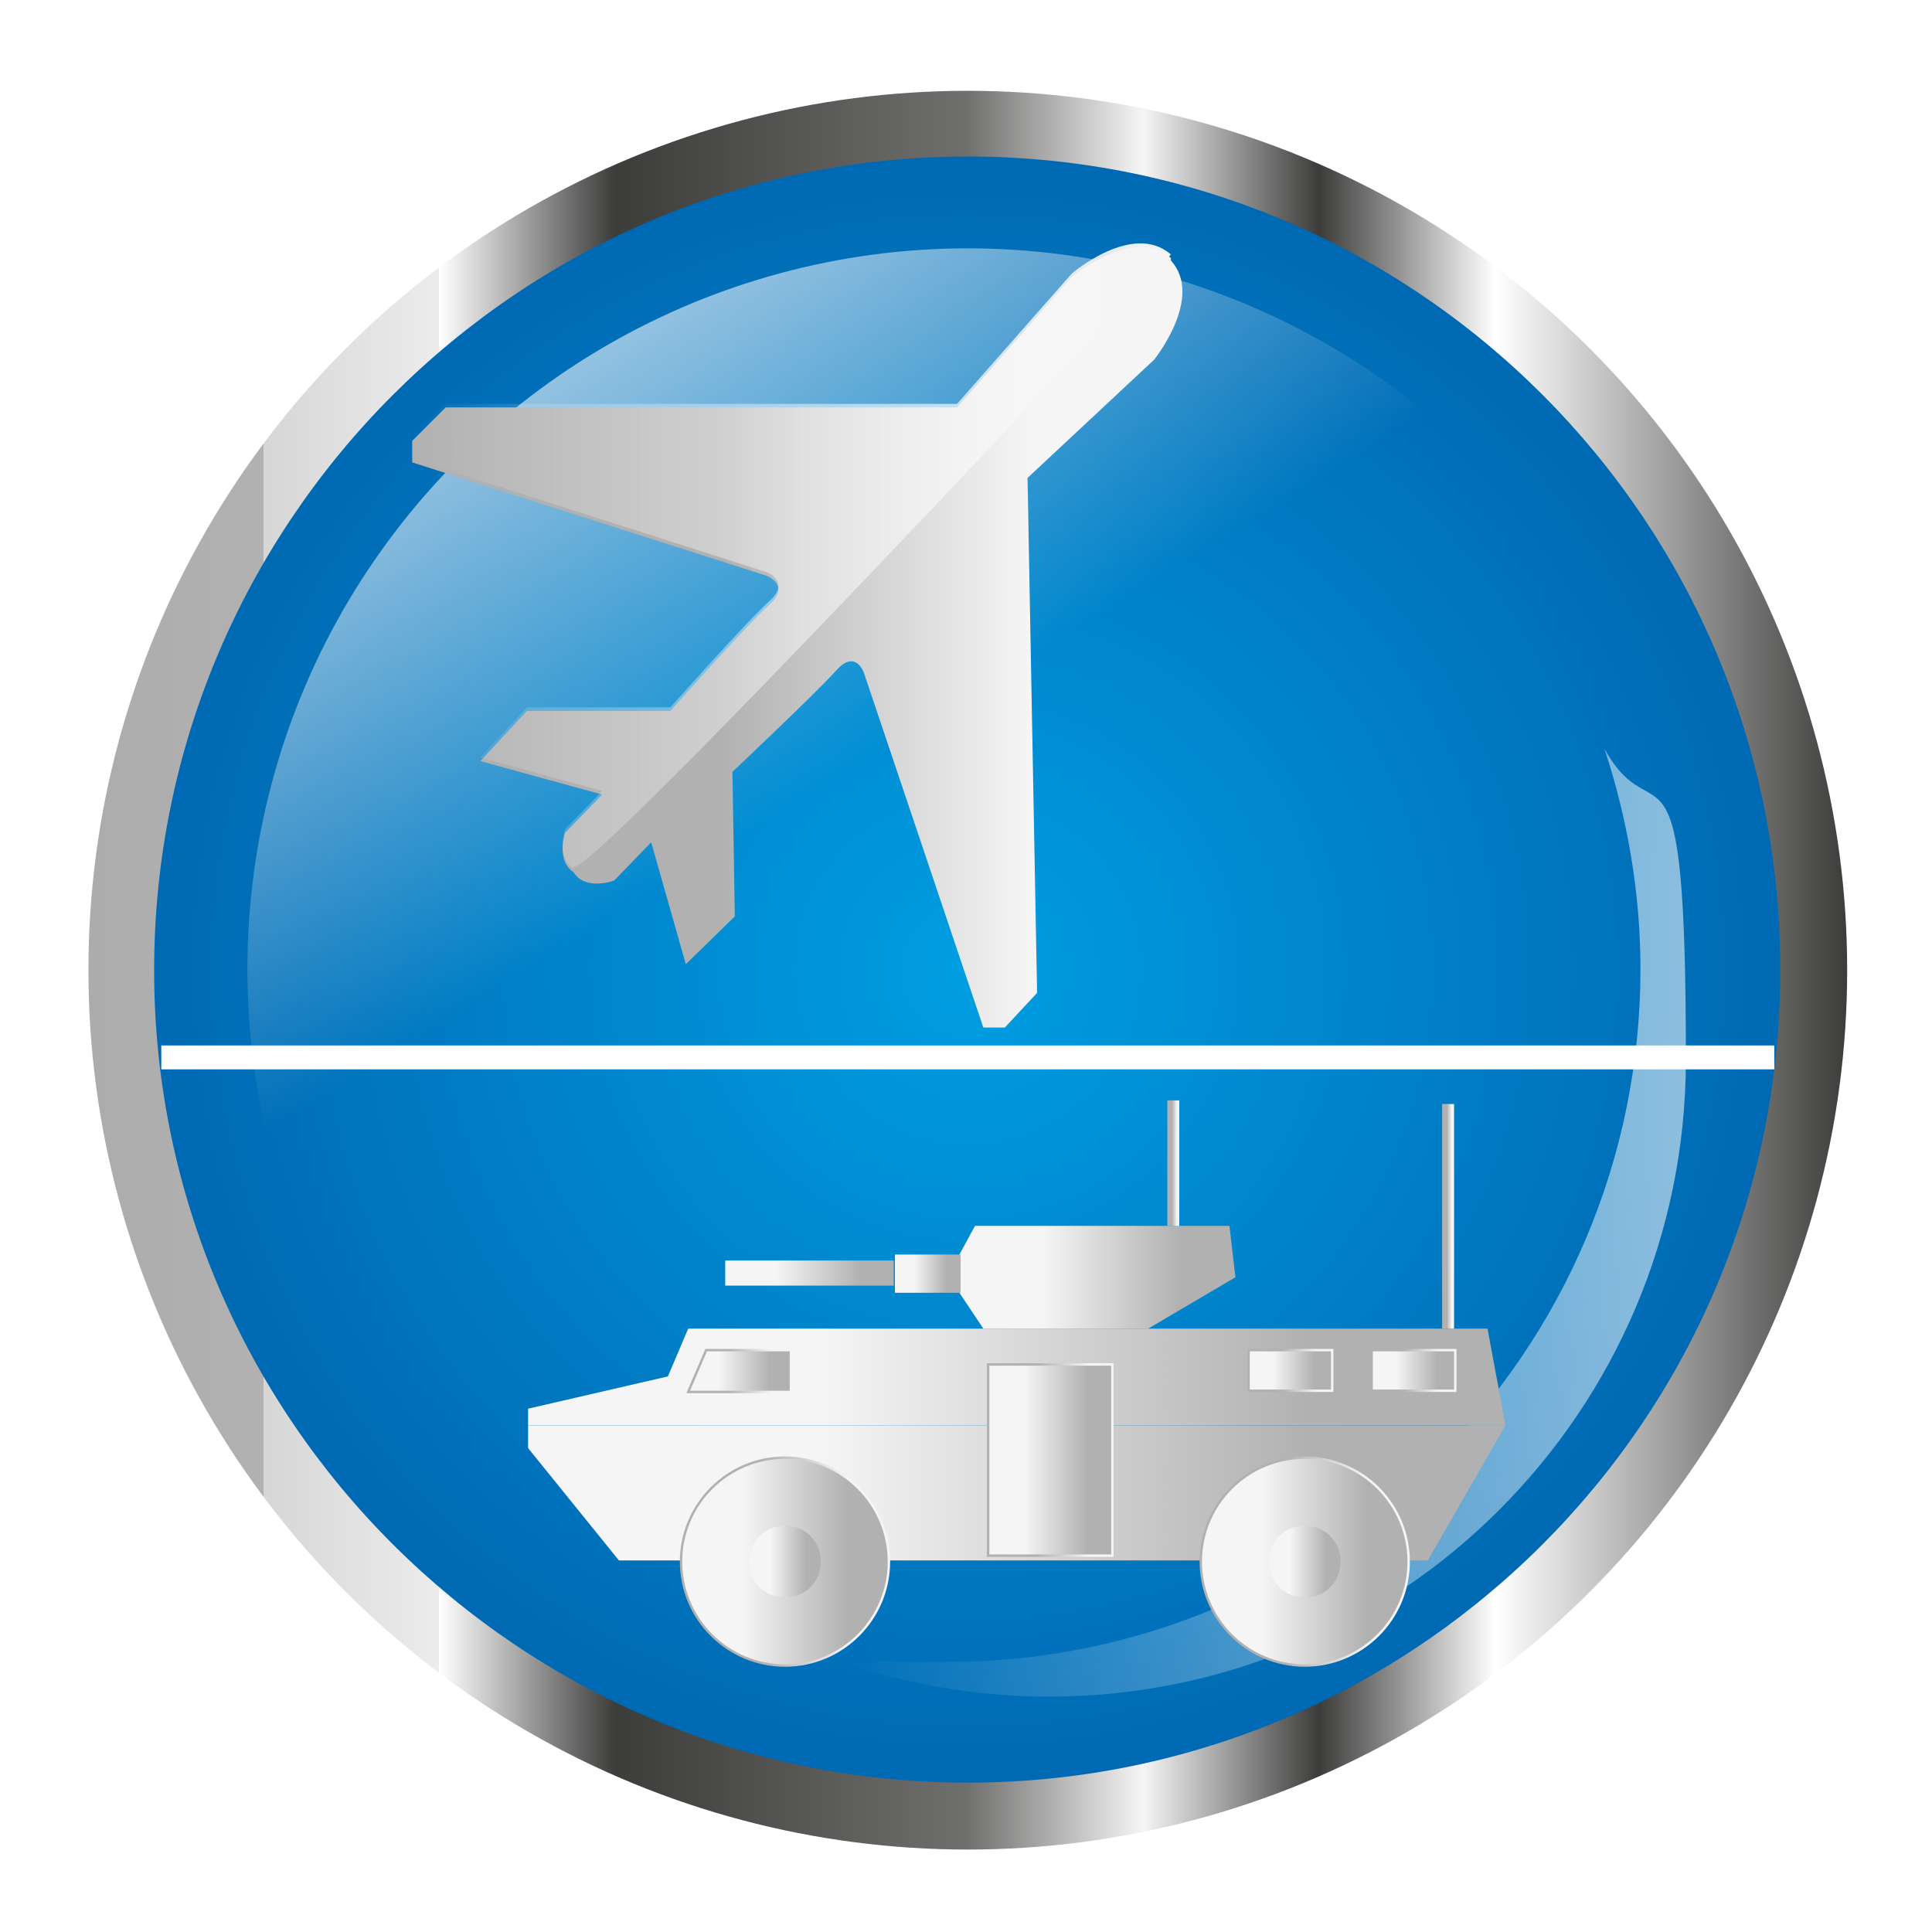
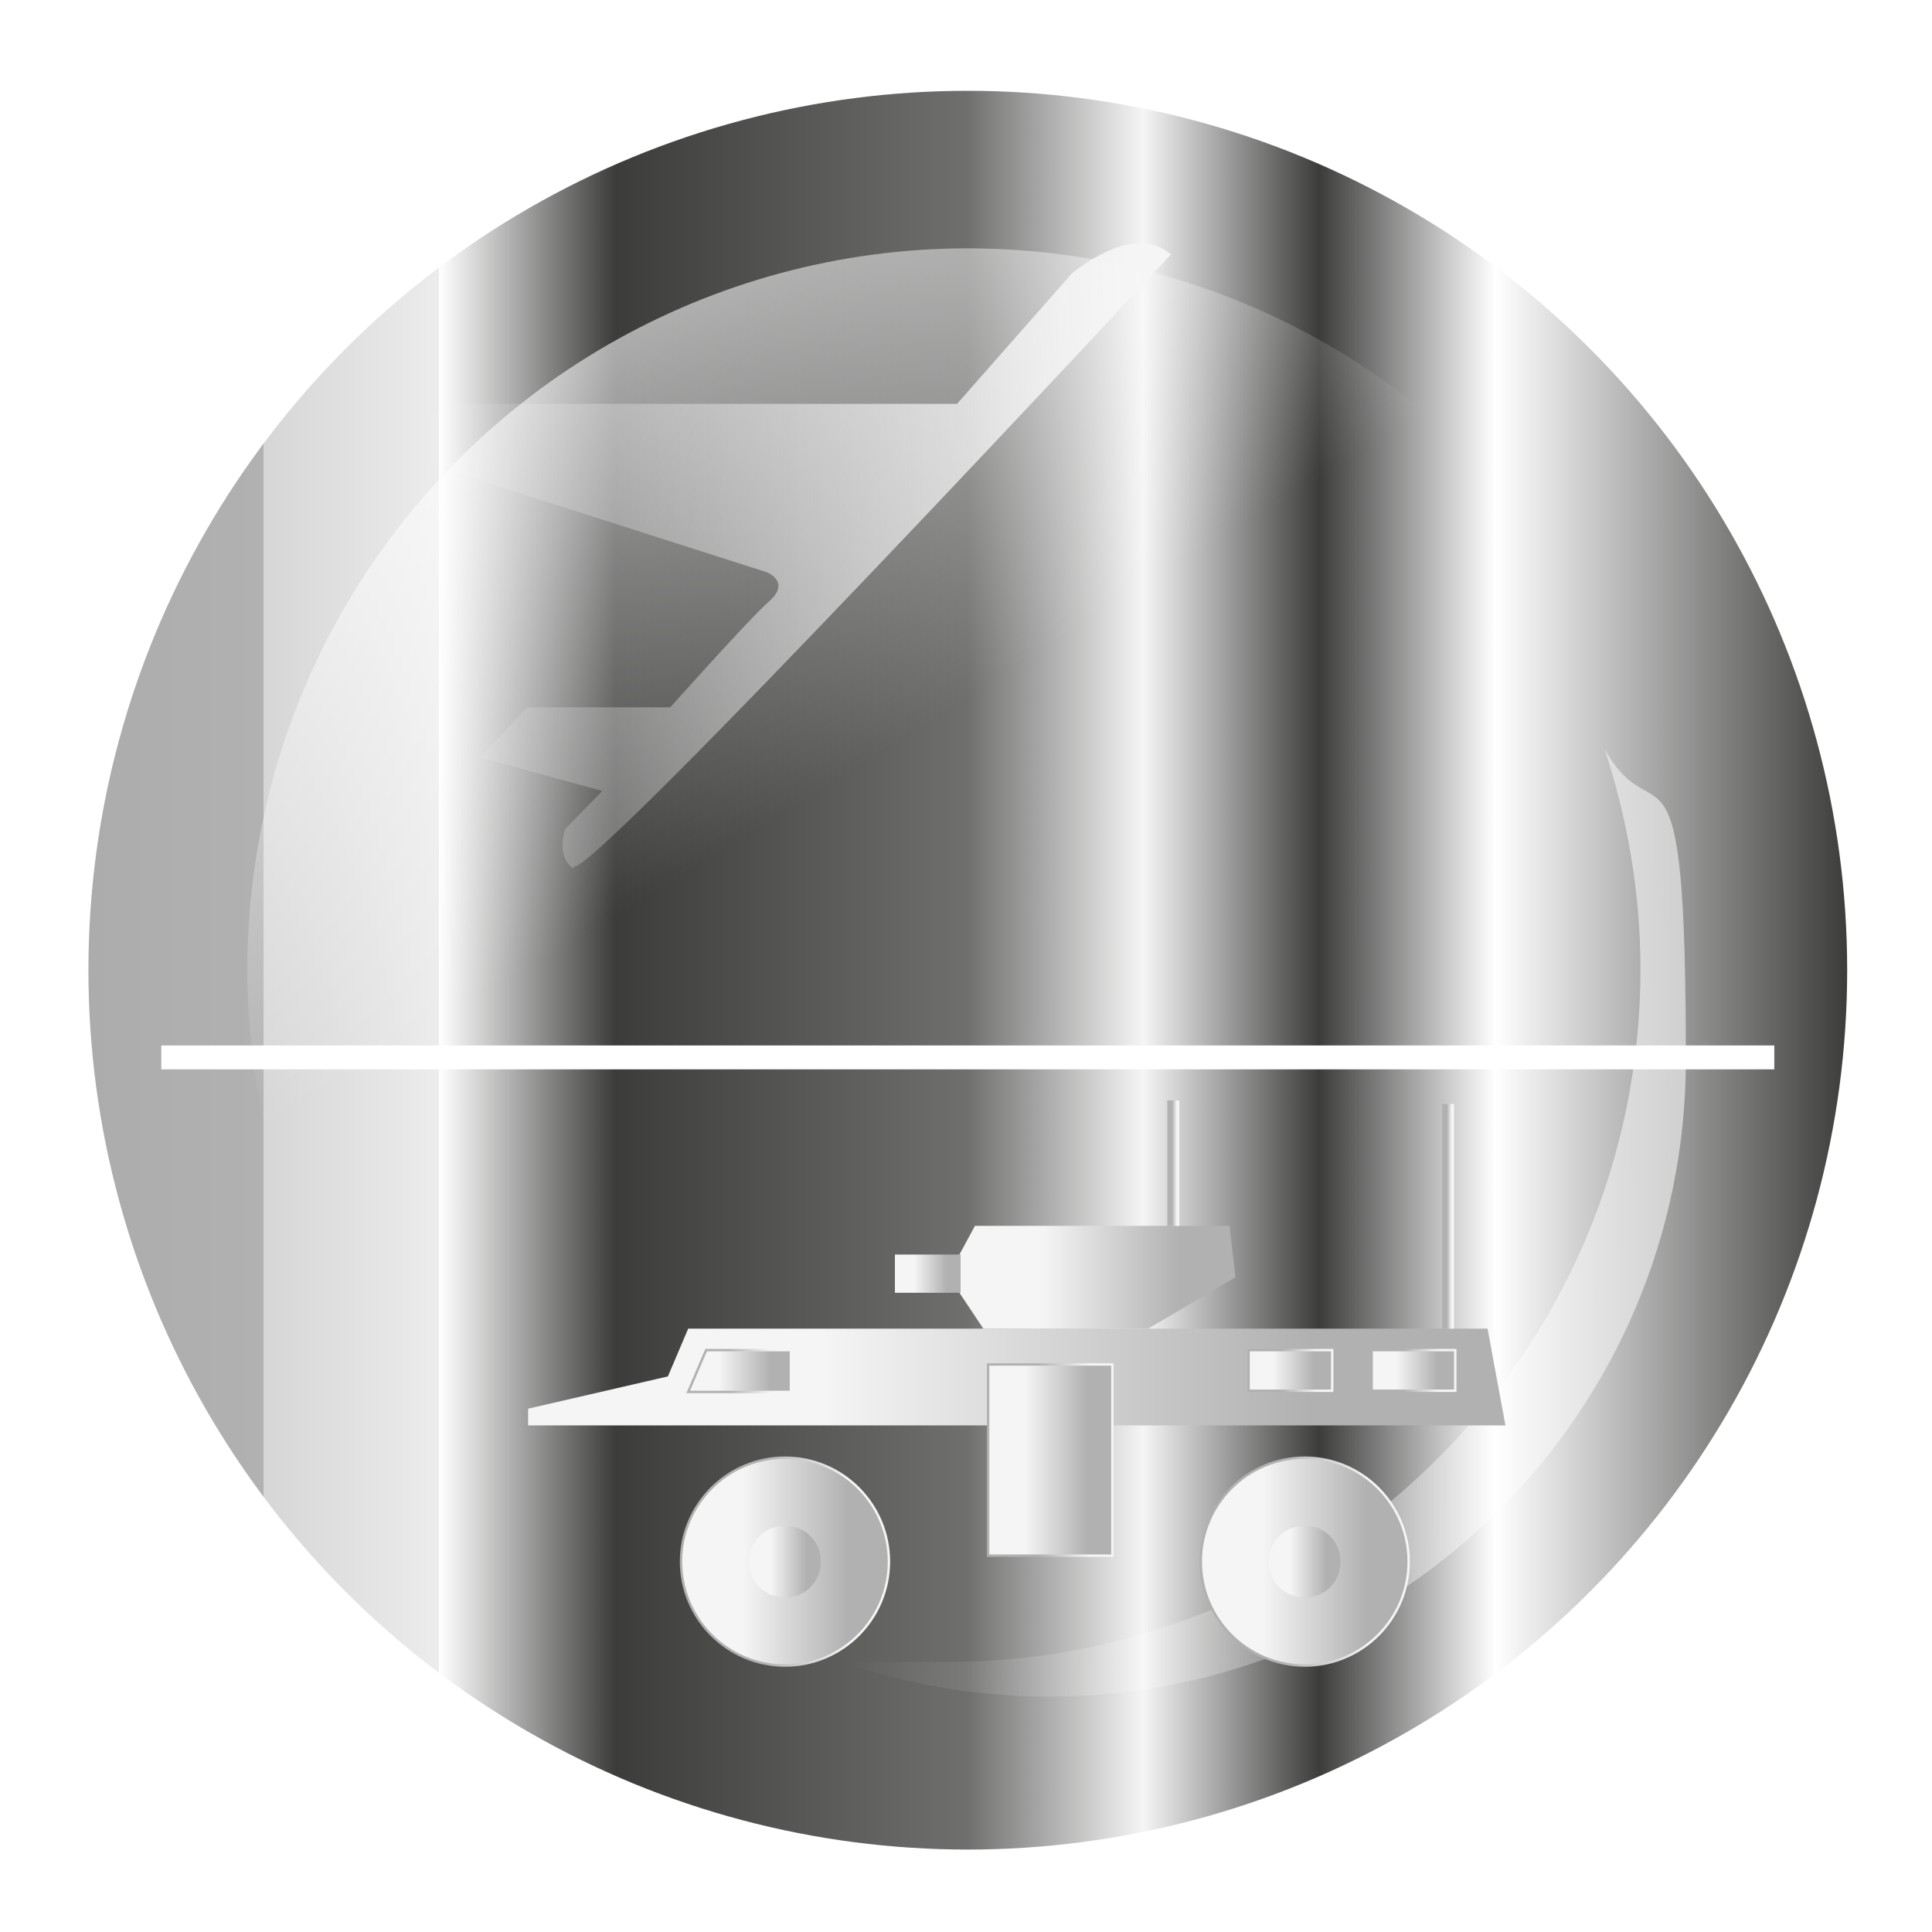
<svg xmlns="http://www.w3.org/2000/svg" xmlns:xlink="http://www.w3.org/1999/xlink" version="1.1" viewBox="0 0 161.7 161.7">
  <defs>
    <style> .cls-1 { filter: url(#drop-shadow-1); } .cls-2 { filter: url(#drop-shadow-2); } .cls-3 { fill: url(#radial-gradient); fill-rule: evenodd; } .cls-4 { fill: url(#Dégradé_sans_nom_9); } .cls-5 { fill: url(#Dégradé_sans_nom_9-11); stroke: url(#Nouvelle_nuance_de_dégradé-7); } .cls-5, .cls-6, .cls-7, .cls-8, .cls-9, .cls-10, .cls-11, .cls-12, .cls-13 { stroke-miterlimit: 10; } .cls-6 { fill: url(#Dégradé_sans_nom_9-15); stroke: url(#Nouvelle_nuance_de_dégradé-8); } .cls-14 { fill: url(#linear-gradient-3); } .cls-15 { fill: url(#linear-gradient-2); } .cls-16 { fill: url(#linear-gradient); } .cls-17 { fill: url(#Dégradé_sans_nom_9-7); } .cls-18 { fill: url(#Dégradé_sans_nom_9-4); } .cls-19 { fill: url(#Dégradé_sans_nom_9-2); } .cls-20 { fill: url(#Dégradé_sans_nom_9-6); } .cls-7 { fill: url(#Dégradé_sans_nom_9-5); stroke: url(#Nouvelle_nuance_de_dégradé-3); } .cls-7, .cls-8, .cls-9, .cls-10, .cls-11, .cls-12 { stroke-width: .2px; } .cls-8 { fill: url(#Dégradé_sans_nom_9-9); stroke: url(#Nouvelle_nuance_de_dégradé-5); } .cls-9 { fill: url(#Dégradé_sans_nom_9-8); stroke: url(#Nouvelle_nuance_de_dégradé-4); } .cls-10 { fill: url(#Dégradé_sans_nom_9-3); stroke: url(#Nouvelle_nuance_de_dégradé-2); } .cls-21 { fill: #fff; } .cls-22 { fill: url(#Nouvelle_nuance_de_dégradé_1); } .cls-23 { fill: url(#Nouvelle_nuance_de_dégradé); } .cls-24 { fill: url(#Dégradé_sans_nom_9-17); } .cls-25 { fill: url(#Dégradé_sans_nom_9-12); } .cls-26 { fill: url(#Dégradé_sans_nom_9-13); } .cls-27 { fill: url(#Dégradé_sans_nom_9-14); } .cls-11 { fill: url(#Dégradé_sans_nom_9-10); stroke: url(#Nouvelle_nuance_de_dégradé-6); } .cls-12 { fill: url(#Dégradé_sans_nom_9-16); stroke: url(#Nouvelle_nuance_de_dégradé-9); } .cls-13 { fill: none; stroke: #fff; stroke-width: 2px; } </style>
    <linearGradient id="Nouvelle_nuance_de_dégradé_1" data-name="Nouvelle nuance de dégradé 1" x1="7.3" y1="81.2" x2="154.6" y2="81.2" gradientUnits="userSpaceOnUse">
      <stop offset="0" stop-color="#575756" />
      <stop offset="0" stop-color="#6a6a69" />
      <stop offset="0" stop-color="#888" />
      <stop offset="0" stop-color="#9f9f9e" />
      <stop offset="0" stop-color="#acacac" />
      <stop offset=".1" stop-color="#b1b1b1" />
      <stop offset=".1" stop-color="#b7b7b7" />
      <stop offset=".1" stop-color="#d6d6d6" />
      <stop offset=".2" stop-color="#ececec" />
      <stop offset=".2" stop-color="#fafafa" />
      <stop offset=".2" stop-color="#fff" />
      <stop offset=".3" stop-color="#3c3c3b" />
      <stop offset=".5" stop-color="#6f6f6e" />
      <stop offset=".6" stop-color="#f5f5f5" />
      <stop offset=".7" stop-color="#3c3c3b" />
      <stop offset=".8" stop-color="#fff" />
      <stop offset="1" stop-color="#3c3c3b" />
    </linearGradient>
    <radialGradient id="radial-gradient" cx="81" cy="81.2" fx="81" fy="81.2" r="68" gradientUnits="userSpaceOnUse">
      <stop offset="0" stop-color="#009ee2" />
      <stop offset="1" stop-color="#0069b3" />
    </radialGradient>
    <linearGradient id="linear-gradient" x1="196" y1="105.4" x2="71.9" y2="100.8" gradientUnits="userSpaceOnUse">
      <stop offset="0" stop-color="#fff" />
      <stop offset="1" stop-color="#fff" stop-opacity="0" />
    </linearGradient>
    <linearGradient id="linear-gradient-2" x1="33.3" y1="4.2" x2="70.9" y2="64.8" gradientTransform="translate(40.7 -26.2) rotate(24.4)" xlink:href="#linear-gradient" />
    <filter id="drop-shadow-1" filterUnits="userSpaceOnUse">
      <feOffset dx="0" dy="0" />
      <feGaussianBlur result="blur" stdDeviation="4" />
      <feFlood flood-color="#1d1d1b" flood-opacity=".8" />
      <feComposite in2="blur" operator="in" />
      <feComposite in="SourceGraphic" />
    </filter>
    <linearGradient id="Nouvelle_nuance_de_dégradé" data-name="Nouvelle nuance de dégradé" x1="34.5" y1="53.2" x2="99" y2="53.2" gradientUnits="userSpaceOnUse">
      <stop offset=".4" stop-color="#b1b1b1" />
      <stop offset=".8" stop-color="#f5f5f5" />
    </linearGradient>
    <linearGradient id="linear-gradient-3" x1="34.5" y1="46.7" x2="98" y2="46.7" gradientUnits="userSpaceOnUse">
      <stop offset="0" stop-color="#fff" stop-opacity="0" />
      <stop offset="1" stop-color="#f5f5f5" />
    </linearGradient>
    <filter id="drop-shadow-2" filterUnits="userSpaceOnUse">
      <feOffset dx="0" dy="0" />
      <feGaussianBlur result="blur-2" stdDeviation="4" />
      <feFlood flood-color="#1d1d1b" flood-opacity=".8" />
      <feComposite in2="blur-2" operator="in" />
      <feComposite in="SourceGraphic" />
    </filter>
    <linearGradient id="Dégradé_sans_nom_9" data-name="Dégradé sans nom 9" x1="73.8" y1="133.8" x2="101.1" y2="133.8" gradientUnits="userSpaceOnUse">
      <stop offset=".3" stop-color="#f5f5f5" />
      <stop offset=".8" stop-color="#b1b1b1" />
    </linearGradient>
    <linearGradient id="Dégradé_sans_nom_9-2" data-name="Dégradé sans nom 9" x1="44.2" y1="125" x2="126" y2="125" xlink:href="#Dégradé_sans_nom_9" />
    <linearGradient id="Dégradé_sans_nom_9-3" data-name="Dégradé sans nom 9" x1="57" y1="130.7" x2="74.4" y2="130.7" xlink:href="#Dégradé_sans_nom_9" />
    <linearGradient id="Nouvelle_nuance_de_dégradé-2" data-name="Nouvelle nuance de dégradé" x1="56.9" y1="130.7" x2="74.5" y2="130.7" xlink:href="#Nouvelle_nuance_de_dégradé" />
    <linearGradient id="Dégradé_sans_nom_9-4" data-name="Dégradé sans nom 9" x1="62.7" y1="130.7" x2="68.7" y2="130.7" xlink:href="#Dégradé_sans_nom_9" />
    <linearGradient id="Dégradé_sans_nom_9-5" data-name="Dégradé sans nom 9" x1="100.5" y1="130.7" x2="117.9" y2="130.7" xlink:href="#Dégradé_sans_nom_9" />
    <linearGradient id="Nouvelle_nuance_de_dégradé-3" data-name="Nouvelle nuance de dégradé" x1="100.4" y1="130.7" x2="118" y2="130.7" xlink:href="#Nouvelle_nuance_de_dégradé" />
    <linearGradient id="Dégradé_sans_nom_9-6" data-name="Dégradé sans nom 9" x1="106.2" y1="130.7" x2="112.2" y2="130.7" xlink:href="#Dégradé_sans_nom_9" />
    <linearGradient id="Dégradé_sans_nom_9-7" data-name="Dégradé sans nom 9" x1="44.2" y1="115.3" x2="126" y2="115.3" xlink:href="#Dégradé_sans_nom_9" />
    <linearGradient id="Dégradé_sans_nom_9-8" data-name="Dégradé sans nom 9" x1="57.6" y1="114.8" x2="66.2" y2="114.8" xlink:href="#Dégradé_sans_nom_9" />
    <linearGradient id="Nouvelle_nuance_de_dégradé-4" data-name="Nouvelle nuance de dégradé" x1="57.4" y1="114.8" x2="66.3" y2="114.8" xlink:href="#Nouvelle_nuance_de_dégradé" />
    <linearGradient id="Dégradé_sans_nom_9-9" data-name="Dégradé sans nom 9" x1="104.5" y1="114.8" x2="111.4" y2="114.8" xlink:href="#Dégradé_sans_nom_9" />
    <linearGradient id="Nouvelle_nuance_de_dégradé-5" data-name="Nouvelle nuance de dégradé" x1="104.4" y1="114.8" x2="111.6" y2="114.8" xlink:href="#Nouvelle_nuance_de_dégradé" />
    <linearGradient id="Dégradé_sans_nom_9-10" data-name="Dégradé sans nom 9" x1="114.8" y1="114.8" x2="121.7" y2="114.8" xlink:href="#Dégradé_sans_nom_9" />
    <linearGradient id="Nouvelle_nuance_de_dégradé-6" data-name="Nouvelle nuance de dégradé" x1="114.6" y1="114.8" x2="121.8" y2="114.8" xlink:href="#Nouvelle_nuance_de_dégradé" />
    <linearGradient id="Dégradé_sans_nom_9-11" data-name="Dégradé sans nom 9" x1="121.2" y1="101.8" x2="121.2" y2="101.8" xlink:href="#Dégradé_sans_nom_9" />
    <linearGradient id="Nouvelle_nuance_de_dégradé-7" data-name="Nouvelle nuance de dégradé" x1="120.7" y1="101.8" x2="121.7" y2="101.8" xlink:href="#Nouvelle_nuance_de_dégradé" />
    <linearGradient id="Dégradé_sans_nom_9-12" data-name="Dégradé sans nom 9" x1="80.3" y1="106.9" x2="103.4" y2="106.9" xlink:href="#Dégradé_sans_nom_9" />
    <linearGradient id="Dégradé_sans_nom_9-13" data-name="Dégradé sans nom 9" x1="74.9" y1="106.5" x2="80.3" y2="106.5" xlink:href="#Dégradé_sans_nom_9" />
    <linearGradient id="Dégradé_sans_nom_9-14" data-name="Dégradé sans nom 9" x1="60.7" y1="106.5" x2="74.9" y2="106.5" xlink:href="#Dégradé_sans_nom_9" />
    <linearGradient id="Dégradé_sans_nom_9-15" data-name="Dégradé sans nom 9" x1="98.2" y1="97.4" x2="98.2" y2="97.4" xlink:href="#Dégradé_sans_nom_9" />
    <linearGradient id="Nouvelle_nuance_de_dégradé-8" data-name="Nouvelle nuance de dégradé" x1="97.7" y1="97.4" x2="98.7" y2="97.4" xlink:href="#Nouvelle_nuance_de_dégradé" />
    <linearGradient id="Dégradé_sans_nom_9-16" data-name="Dégradé sans nom 9" x1="82.7" y1="122.2" x2="93.1" y2="122.2" xlink:href="#Dégradé_sans_nom_9" />
    <linearGradient id="Nouvelle_nuance_de_dégradé-9" data-name="Nouvelle nuance de dégradé" x1="82.6" y1="122.2" x2="93.2" y2="122.2" xlink:href="#Nouvelle_nuance_de_dégradé" />
    <linearGradient id="Dégradé_sans_nom_9-17" data-name="Dégradé sans nom 9" x1="85.2" y1="116.5" x2="90.6" y2="116.5" xlink:href="#Dégradé_sans_nom_9" />
  </defs>
  <g>
    <g id="Calque_1">
      <circle class="cls-21" cx="81" cy="81.2" r="79.7" transform="translate(-22.3 31.4) rotate(-19.3)" />
      <circle class="cls-22" cx="81" cy="81.2" r="73.6" />
-       <path class="cls-3" d="M149,81.2c0,37.6-30.5,68-68,68S12.9,118.7,12.9,81.2,43.4,13.1,81,13.1s68,30.5,68,68Z" />
      <path class="cls-16" d="M137.3,81.1c0,32-26,58-58,58s-8.3-.4-12.2-1.3c6.4,2.7,13.4,4.2,20.7,4.2,29.4,0,53.3-23.9,53.3-53.3s-2.5-18.3-6.8-26c1.9,5.8,3,12,3,18.4Z" />
      <circle class="cls-15" cx="81" cy="81.2" r="60.3" transform="translate(-26.3 40.6) rotate(-24.4)" />
      <g class="cls-1">
-         <path class="cls-23" d="M98,21.6h0c-3.1-2.8-8.3,1.6-8.3,1.6l-9.6,10.9h-42.8l-2.8,2.8v1.8l29.7,9.5s2,.8.2,2.4c-1.8,1.6-8.3,8.9-8.3,8.9h-12l-3.9,4.2,10.2,2.8-3.1,3.2s-.8,2.3.7,3.3h0c1,1.6,3.4.7,3.4.7l3.1-3.2,2.9,10.2,4.1-4-.2-12.1s7.1-6.7,8.7-8.5c1.6-1.8,2.3.2,2.3.2l10,29.7h1.8s2.7-2.9,2.7-2.9l-.8-43.1,10.6-9.9s4.2-5.2,1.4-8.3Z" />
        <path class="cls-14" d="M48,72.7h0c-1.5-1-.7-3.3-.7-3.3l3.1-3.2-10.2-2.8,3.9-4.2h12s6.5-7.3,8.3-8.9c1.8-1.6-.2-2.4-.2-2.4l-29.7-9.5v-1.8l2.8-2.8h42.8l9.6-10.9s5.1-4.4,8.3-1.6h0s-49,52.7-50,51.2Z" />
      </g>
      <line class="cls-13" x1="13.5" y1="88.5" x2="148.5" y2="88.5" />
      <g class="cls-2">
        <line class="cls-4" x1="101.1" y1="133.8" x2="73.8" y2="133.8" />
-         <polyline class="cls-19" points="57 130.6 51.8 130.6 44.2 121.2 44.2 119.3 126 119.3 119.5 130.6 117.9 130.6" />
        <path class="cls-10" d="M74.4,130.7c0,4.8-3.9,8.7-8.7,8.7s-8.7-3.9-8.7-8.7,3.9-8.7,8.7-8.7,8.7,3.9,8.7,8.7Z" />
        <path class="cls-18" d="M68.7,130.7c0,1.7-1.3,3-3,3s-3-1.3-3-3,1.3-3,3-3,3,1.3,3,3Z" />
        <path class="cls-7" d="M117.9,130.7c0,4.8-3.9,8.7-8.7,8.7s-8.7-3.9-8.7-8.7,3.9-8.7,8.7-8.7,8.7,3.9,8.7,8.7Z" />
        <path class="cls-20" d="M112.2,130.7c0,1.7-1.3,3-3,3s-3-1.3-3-3,1.3-3,3-3,3,1.3,3,3Z" />
        <polyline class="cls-17" points="44.2 119.3 44.2 117.9 55.9 115.2 57.6 111.2 124.5 111.2 126 119.3" />
        <polygon class="cls-9" points="66.2 113 59.1 113 57.6 116.5 66.2 116.5 66.2 113" />
        <rect class="cls-8" x="104.5" y="113" width="7" height="3.4" />
        <rect class="cls-11" x="114.8" y="113" width="7" height="3.4" />
        <line class="cls-5" x1="121.2" y1="111.2" x2="121.2" y2="92.4" />
        <polyline class="cls-25" points="82.3 111.2 80.3 108.2 80.3 105 81.6 102.6 102.9 102.6 103.4 106.9 96.1 111.2" />
        <rect class="cls-26" x="74.9" y="105" width="5.5" height="3.2" />
-         <rect class="cls-27" x="60.7" y="105.5" width="14.1" height="2.1" />
        <line class="cls-6" x1="98.2" y1="102.6" x2="98.2" y2="92.1" />
        <rect class="cls-12" x="82.7" y="114.2" width="10.4" height="16" />
        <line class="cls-24" x1="85.2" y1="116.5" x2="90.6" y2="116.5" />
      </g>
    </g>
  </g>
</svg>